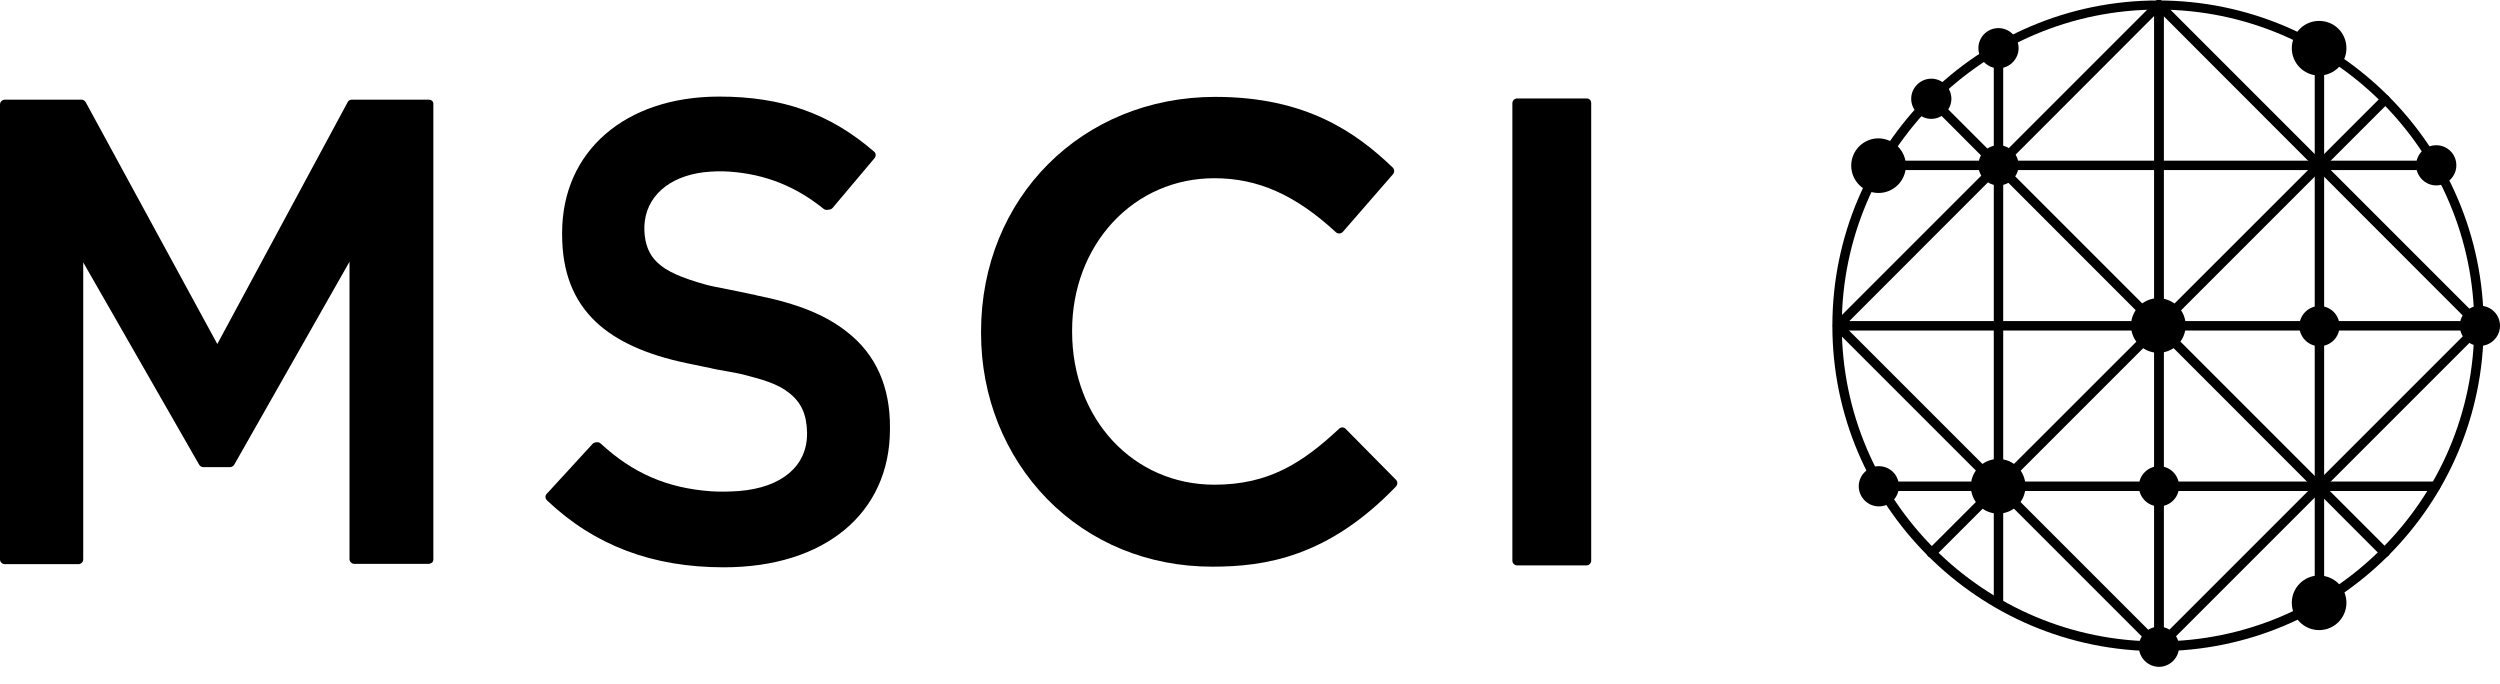
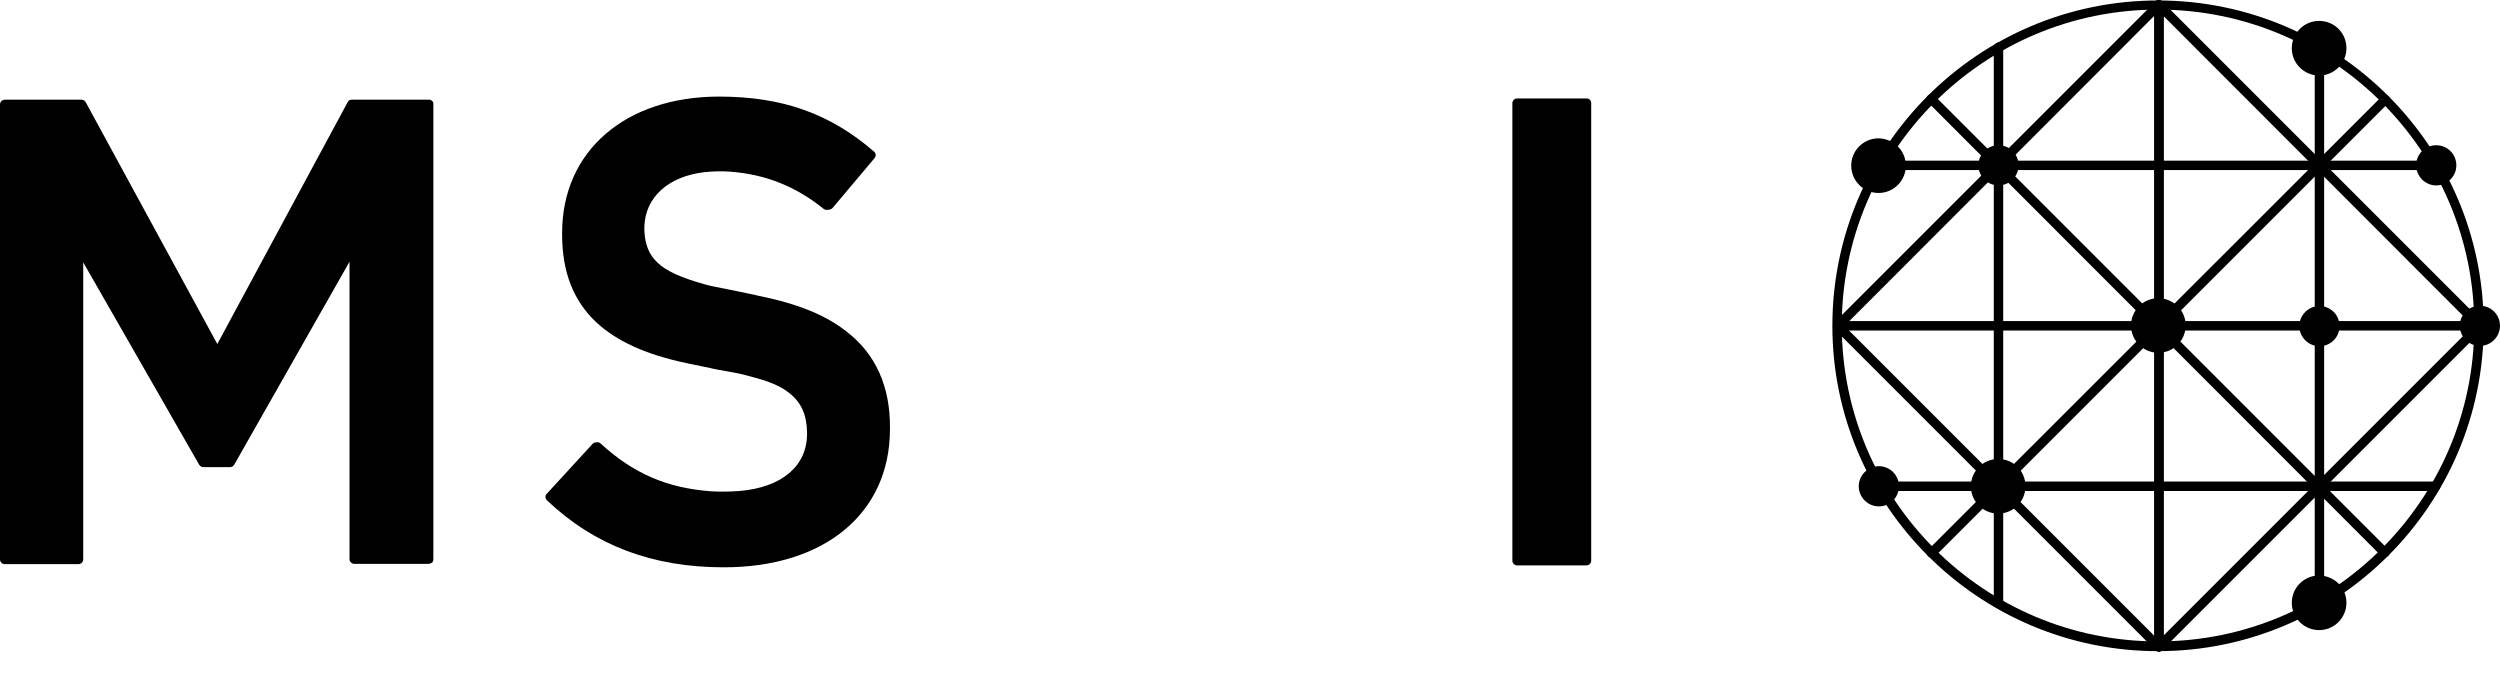
<svg xmlns="http://www.w3.org/2000/svg" width="117" height="32" viewBox="0 0 117 32" fill="none">
  <g clip-path="url(#clip0_10563_1889)">
    <path d="M111.606 26.079C111.548 26.079 111.489 26.065 111.445 26.021L90.223 4.784C90.135 4.696 90.135 4.563 90.223 4.475C90.311 4.387 90.443 4.387 90.531 4.475L111.768 25.712C111.856 25.8 111.856 25.932 111.768 26.021C111.724 26.05 111.665 26.079 111.606 26.079Z" fill="#161814" fill-opacity="0.3" style="fill:#161814;fill:color(display-p3 0.086 0.094 0.078);fill-opacity:0.3;" />
    <path d="M90.399 26.094C90.34 26.094 90.282 26.079 90.237 26.035C90.149 25.947 90.149 25.815 90.237 25.727L111.474 4.505C111.562 4.416 111.694 4.416 111.783 4.505C111.871 4.593 111.871 4.725 111.783 4.813L90.561 26.035C90.517 26.079 90.458 26.094 90.399 26.094Z" fill="#161814" fill-opacity="0.3" style="fill:#161814;fill:color(display-p3 0.086 0.094 0.078);fill-opacity:0.3;" />
    <path d="M101.039 30.489C100.922 30.489 100.819 30.386 100.819 30.268V0.228C100.819 0.111 100.922 0.008 101.039 0.008C101.157 0.008 101.26 0.111 101.26 0.228V30.268C101.26 30.386 101.157 30.489 101.039 30.489Z" fill="#161814" fill-opacity="0.3" style="fill:#161814;fill:color(display-p3 0.086 0.094 0.078);fill-opacity:0.3;" />
    <path d="M116.059 15.468H86.005C85.887 15.468 85.784 15.365 85.784 15.248C85.784 15.13 85.887 15.027 86.005 15.027H116.045C116.162 15.027 116.265 15.13 116.265 15.248C116.265 15.365 116.177 15.468 116.059 15.468Z" fill="#161814" fill-opacity="0.3" style="fill:#161814;fill:color(display-p3 0.086 0.094 0.078);fill-opacity:0.3;" />
    <path d="M114.017 7.958H87.93C87.812 7.958 87.71 7.856 87.71 7.738C87.71 7.62 87.812 7.518 87.93 7.518H114.017C114.134 7.518 114.237 7.62 114.237 7.738C114.237 7.856 114.134 7.958 114.017 7.958Z" fill="#161814" fill-opacity="0.3" style="fill:#161814;fill:color(display-p3 0.086 0.094 0.078);fill-opacity:0.3;" />
    <path d="M113.987 22.978H87.93C87.812 22.978 87.71 22.875 87.71 22.758C87.71 22.64 87.812 22.537 87.93 22.537H113.987C114.105 22.537 114.208 22.64 114.208 22.758C114.208 22.875 114.119 22.978 113.987 22.978Z" fill="#161814" fill-opacity="0.3" style="fill:#161814;fill:color(display-p3 0.086 0.094 0.078);fill-opacity:0.3;" />
    <path d="M101.039 30.489C100.922 30.489 100.819 30.386 100.819 30.268V0.228C100.819 0.111 100.922 0.008 101.039 0.008C101.157 0.008 101.26 0.111 101.26 0.228V30.268C101.26 30.386 101.157 30.489 101.039 30.489Z" fill="#161814" fill-opacity="0.3" style="fill:#161814;fill:color(display-p3 0.086 0.094 0.078);fill-opacity:0.3;" />
    <path d="M93.529 28.43C93.412 28.43 93.309 28.328 93.309 28.21V2.212C93.309 2.094 93.412 1.991 93.529 1.991C93.647 1.991 93.75 2.094 93.75 2.212V28.21C93.75 28.342 93.647 28.43 93.529 28.43Z" fill="#161814" fill-opacity="0.3" style="fill:#161814;fill:color(display-p3 0.086 0.094 0.078);fill-opacity:0.3;" />
    <path d="M108.549 28.43C108.432 28.43 108.329 28.328 108.329 28.21V2.256C108.329 2.138 108.432 2.035 108.549 2.035C108.667 2.035 108.77 2.138 108.77 2.256V28.21C108.77 28.342 108.667 28.43 108.549 28.43Z" fill="#161814" fill-opacity="0.3" style="fill:#161814;fill:color(display-p3 0.086 0.094 0.078);fill-opacity:0.3;" />
    <path d="M116.059 15.468C116.001 15.468 115.942 15.454 115.898 15.409L100.878 0.375C100.79 0.287 100.79 0.154 100.878 0.066C100.966 -0.022 101.098 -0.022 101.186 0.066L116.206 15.086C116.295 15.174 116.295 15.307 116.206 15.395C116.162 15.439 116.118 15.468 116.059 15.468Z" fill="#161814" fill-opacity="0.3" style="fill:#161814;fill:color(display-p3 0.086 0.094 0.078);fill-opacity:0.3;" />
    <path d="M101.039 30.488C100.981 30.488 100.922 30.473 100.878 30.429L85.858 15.409C85.769 15.321 85.769 15.188 85.858 15.1C85.946 15.012 86.078 15.012 86.166 15.1L101.186 30.12C101.275 30.209 101.275 30.341 101.186 30.429C101.142 30.473 101.083 30.488 101.039 30.488Z" fill="#161814" fill-opacity="0.3" style="fill:#161814;fill:color(display-p3 0.086 0.094 0.078);fill-opacity:0.3;" />
    <path d="M101.039 30.488C100.981 30.488 100.922 30.473 100.878 30.429C100.79 30.341 100.79 30.209 100.878 30.12L115.898 15.1C115.986 15.012 116.118 15.012 116.206 15.1C116.295 15.188 116.295 15.321 116.206 15.409L101.186 30.429C101.142 30.473 101.084 30.488 101.039 30.488Z" fill="#161814" fill-opacity="0.3" style="fill:#161814;fill:color(display-p3 0.086 0.094 0.078);fill-opacity:0.3;" />
    <path d="M86.005 15.468C85.946 15.468 85.887 15.454 85.843 15.409C85.755 15.321 85.755 15.189 85.843 15.101L100.878 0.066C100.966 -0.022 101.098 -0.022 101.186 0.066C101.275 0.154 101.275 0.287 101.186 0.375L86.166 15.409C86.122 15.439 86.064 15.468 86.005 15.468Z" fill="#161814" fill-opacity="0.3" style="fill:#161814;fill:color(display-p3 0.086 0.094 0.078);fill-opacity:0.3;" />
    <path d="M100.995 30.474C92.589 30.474 85.755 23.64 85.755 15.248C85.755 6.842 92.589 0.022 100.995 0.022C109.402 0.022 116.236 6.856 116.236 15.248C116.236 23.64 109.402 30.474 100.995 30.474ZM100.995 0.449C92.839 0.449 86.196 7.092 86.196 15.233C86.196 23.39 92.839 30.018 100.995 30.018C109.152 30.018 115.795 23.39 115.795 15.233C115.795 7.077 109.152 0.449 100.995 0.449Z" fill="#161814" fill-opacity="0.3" style="fill:#161814;fill:color(display-p3 0.086 0.094 0.078);fill-opacity:0.3;" />
    <path d="M102.289 15.233C102.289 15.938 101.715 16.511 101.01 16.511C100.305 16.511 99.731 15.938 99.731 15.233C99.731 14.527 100.305 13.954 101.01 13.954C101.73 13.969 102.289 14.527 102.289 15.233Z" fill="#161814" fill-opacity="0.3" style="fill:#161814;fill:color(display-p3 0.086 0.094 0.078);fill-opacity:0.3;" />
-     <path d="M101.98 22.758C101.98 23.287 101.554 23.699 101.039 23.699C100.525 23.699 100.099 23.272 100.099 22.758C100.099 22.244 100.525 21.817 101.039 21.817C101.554 21.817 101.98 22.229 101.98 22.758Z" fill="#161814" fill-opacity="0.3" style="fill:#161814;fill:color(display-p3 0.086 0.094 0.078);fill-opacity:0.3;" />
    <path d="M94.47 7.737C94.47 8.252 94.044 8.678 93.529 8.678C93.015 8.678 92.589 8.252 92.589 7.737C92.589 7.208 93.015 6.797 93.529 6.797C94.044 6.797 94.47 7.208 94.47 7.737Z" fill="#161814" fill-opacity="0.3" style="fill:#161814;fill:color(display-p3 0.086 0.094 0.078);fill-opacity:0.3;" />
    <path d="M94.793 22.758C94.793 23.464 94.22 24.037 93.515 24.037C92.809 24.037 92.236 23.464 92.236 22.758C92.236 22.053 92.809 21.48 93.515 21.48C94.235 21.48 94.793 22.053 94.793 22.758Z" fill="#161814" fill-opacity="0.3" style="fill:#161814;fill:color(display-p3 0.086 0.094 0.078);fill-opacity:0.3;" />
    <path d="M117 15.248C117 15.763 116.574 16.189 116.059 16.189C115.545 16.189 115.119 15.763 115.119 15.248C115.119 14.719 115.545 14.308 116.059 14.308C116.574 14.308 117 14.719 117 15.248Z" fill="#161814" fill-opacity="0.3" style="fill:#161814;fill:color(display-p3 0.086 0.094 0.078);fill-opacity:0.3;" />
-     <path d="M101.98 30.268C101.98 30.782 101.554 31.208 101.039 31.208C100.525 31.208 100.099 30.782 100.099 30.268C100.099 29.753 100.525 29.327 101.039 29.327C101.554 29.327 101.98 29.753 101.98 30.268Z" fill="#161814" fill-opacity="0.3" style="fill:#161814;fill:color(display-p3 0.086 0.094 0.078);fill-opacity:0.3;" />
    <path d="M109.813 28.21C109.813 28.916 109.24 29.489 108.535 29.489C107.829 29.489 107.256 28.916 107.256 28.21C107.256 27.505 107.829 26.932 108.535 26.932C109.255 26.946 109.813 27.505 109.813 28.21Z" fill="#161814" fill-opacity="0.3" style="fill:#161814;fill:color(display-p3 0.086 0.094 0.078);fill-opacity:0.3;" />
    <path d="M88.87 22.758C88.87 23.287 88.444 23.699 87.93 23.699C87.415 23.699 86.989 23.272 86.989 22.758C86.989 22.244 87.415 21.817 87.93 21.817C88.444 21.817 88.87 22.229 88.87 22.758Z" fill="#161814" fill-opacity="0.3" style="fill:#161814;fill:color(display-p3 0.086 0.094 0.078);fill-opacity:0.3;" />
    <path d="M109.813 2.256C109.813 2.962 109.24 3.535 108.535 3.535C107.829 3.535 107.256 2.962 107.256 2.256C107.256 1.551 107.829 0.978 108.535 0.978C109.255 0.978 109.813 1.551 109.813 2.256Z" fill="#161814" fill-opacity="0.3" style="fill:#161814;fill:color(display-p3 0.086 0.094 0.078);fill-opacity:0.3;" />
    <path d="M89.194 7.752C89.194 8.458 88.621 9.031 87.915 9.031C87.21 9.031 86.637 8.458 86.637 7.752C86.637 7.047 87.21 6.474 87.915 6.474C88.635 6.488 89.194 7.061 89.194 7.752Z" fill="#161814" fill-opacity="0.3" style="fill:#161814;fill:color(display-p3 0.086 0.094 0.078);fill-opacity:0.3;" />
    <path d="M114.957 7.737C114.957 8.252 114.531 8.678 114.017 8.678C113.502 8.678 113.076 8.252 113.076 7.737C113.076 7.208 113.502 6.797 114.017 6.797C114.531 6.797 114.957 7.208 114.957 7.737Z" fill="#161814" fill-opacity="0.3" style="fill:#161814;fill:color(display-p3 0.086 0.094 0.078);fill-opacity:0.3;" />
    <path d="M109.49 15.263C109.49 15.792 109.064 16.203 108.549 16.203C108.035 16.203 107.609 15.777 107.609 15.263C107.609 14.748 108.035 14.322 108.549 14.322C109.064 14.322 109.49 14.734 109.49 15.263Z" fill="#161814" fill-opacity="0.3" style="fill:#161814;fill:color(display-p3 0.086 0.094 0.078);fill-opacity:0.3;" />
-     <path d="M91.325 4.622C91.325 5.137 90.899 5.563 90.384 5.563C89.87 5.563 89.444 5.137 89.444 4.622C89.444 4.108 89.87 3.682 90.384 3.682C90.899 3.682 91.325 4.108 91.325 4.622Z" fill="#161814" fill-opacity="0.3" style="fill:#161814;fill:color(display-p3 0.086 0.094 0.078);fill-opacity:0.3;" />
    <path d="M20.076 4.666H16.46C16.372 4.666 16.299 4.71 16.269 4.784L10.17 16.1L4.012 4.784C3.968 4.71 3.895 4.666 3.821 4.666H0.22C0.103 4.666 0 4.769 0 4.886V26.182C0 26.299 0.103 26.402 0.22 26.402H3.674C3.792 26.402 3.895 26.299 3.895 26.182V12.279L9.318 21.744C9.362 21.817 9.435 21.861 9.509 21.861H10.773C10.846 21.861 10.92 21.817 10.964 21.744L16.357 12.249V26.167C16.357 26.285 16.46 26.388 16.578 26.388H20.061C20.12 26.388 20.178 26.358 20.223 26.329C20.267 26.285 20.281 26.226 20.281 26.167V4.886C20.296 4.754 20.193 4.666 20.076 4.666Z" fill="#161814" fill-opacity="0.3" style="fill:#161814;fill:color(display-p3 0.086 0.094 0.078);fill-opacity:0.3;" />
    <path d="M74.248 4.607H71C70.882 4.607 70.779 4.71 70.779 4.828V26.241C70.779 26.358 70.882 26.461 71 26.461H74.248C74.365 26.461 74.468 26.358 74.468 26.241V4.828C74.468 4.696 74.38 4.607 74.248 4.607Z" fill="#161814" fill-opacity="0.3" style="fill:#161814;fill:color(display-p3 0.086 0.094 0.078);fill-opacity:0.3;" />
-     <path d="M65.327 22.449L62.975 20.069C62.887 19.98 62.755 19.98 62.667 20.069C60.932 21.685 59.36 22.684 56.832 22.684C53.04 22.684 50.175 19.613 50.175 15.527V15.468C50.175 13.528 50.851 11.736 52.07 10.413C53.305 9.075 54.995 8.341 56.832 8.341C58.875 8.341 60.624 9.12 62.52 10.868C62.564 10.912 62.623 10.927 62.681 10.927C62.74 10.927 62.799 10.898 62.843 10.854L65.195 8.15C65.268 8.061 65.268 7.929 65.18 7.841C63.475 6.21 61.138 4.534 56.876 4.534C50.63 4.534 45.913 9.267 45.913 15.527V15.586C45.913 18.555 47.015 21.303 48.999 23.346C51.012 25.403 53.746 26.52 56.729 26.52C59.198 26.52 62.152 26.079 65.341 22.758C65.415 22.67 65.415 22.538 65.327 22.449Z" fill="#161814" fill-opacity="0.3" style="fill:#161814;fill:color(display-p3 0.086 0.094 0.078);fill-opacity:0.3;" />
    <path d="M39.651 15.542C38.637 14.734 37.315 14.205 35.404 13.822C35.389 13.822 35.345 13.808 35.301 13.793C35.272 13.793 35.242 13.778 35.213 13.778C35.022 13.734 34.596 13.646 34.155 13.558C33.684 13.47 33.185 13.367 33.038 13.323C31.877 12.999 31.186 12.691 30.774 12.294C30.378 11.927 30.187 11.442 30.157 10.81V10.751C30.157 10.692 30.157 10.633 30.157 10.575C30.216 9.222 31.274 8.267 32.935 8.061C33.346 8.017 33.743 8.003 34.14 8.032C35.816 8.15 37.241 8.723 38.534 9.766C38.593 9.825 38.711 9.84 38.784 9.81H38.799C38.858 9.81 38.916 9.781 38.961 9.737L40.93 7.4C41.003 7.312 41.003 7.165 40.901 7.091C38.843 5.313 36.609 4.52 33.655 4.52C29.261 4.52 26.307 7.077 26.307 10.898V10.971C26.307 12.735 26.836 14.072 27.894 15.072C28.849 15.968 30.245 16.6 32.141 16.997C32.259 17.026 32.553 17.085 32.847 17.144C33.053 17.188 33.244 17.217 33.332 17.247C33.464 17.276 33.758 17.335 34.037 17.379C34.302 17.423 34.566 17.482 34.654 17.497C35.713 17.761 36.403 17.967 36.918 18.378C37.506 18.834 37.755 19.407 37.77 20.245V20.304C37.77 21.817 36.58 22.817 34.596 22.979C34.375 22.993 34.14 23.008 33.905 23.008C33.699 23.008 33.493 23.008 33.288 22.993C31.23 22.846 29.628 22.155 28.114 20.759C28.056 20.701 27.968 20.686 27.909 20.701H27.894C27.835 20.701 27.776 20.73 27.732 20.774L25.587 23.111C25.498 23.199 25.513 23.331 25.601 23.419C27.835 25.536 30.539 26.55 33.876 26.55C38.608 26.55 41.65 24.007 41.65 20.083V20.024C41.665 18.099 40.989 16.585 39.651 15.542Z" fill="#161814" fill-opacity="0.3" style="fill:#161814;fill:color(display-p3 0.086 0.094 0.078);fill-opacity:0.3;" />
-     <path d="M94.47 2.256C94.47 2.77 94.044 3.197 93.529 3.197C93.015 3.197 92.589 2.77 92.589 2.256C92.589 1.727 93.015 1.315 93.529 1.315C94.044 1.315 94.47 1.742 94.47 2.256Z" fill="#161814" fill-opacity="0.3" style="fill:#161814;fill:color(display-p3 0.086 0.094 0.078);fill-opacity:0.3;" />
  </g>
  <defs>
    <clipPath id="clip0_10563_1889">
      <rect width="117" height="32" fill="white" style="fill:white;fill-opacity:1;" />
    </clipPath>
  </defs>
</svg>